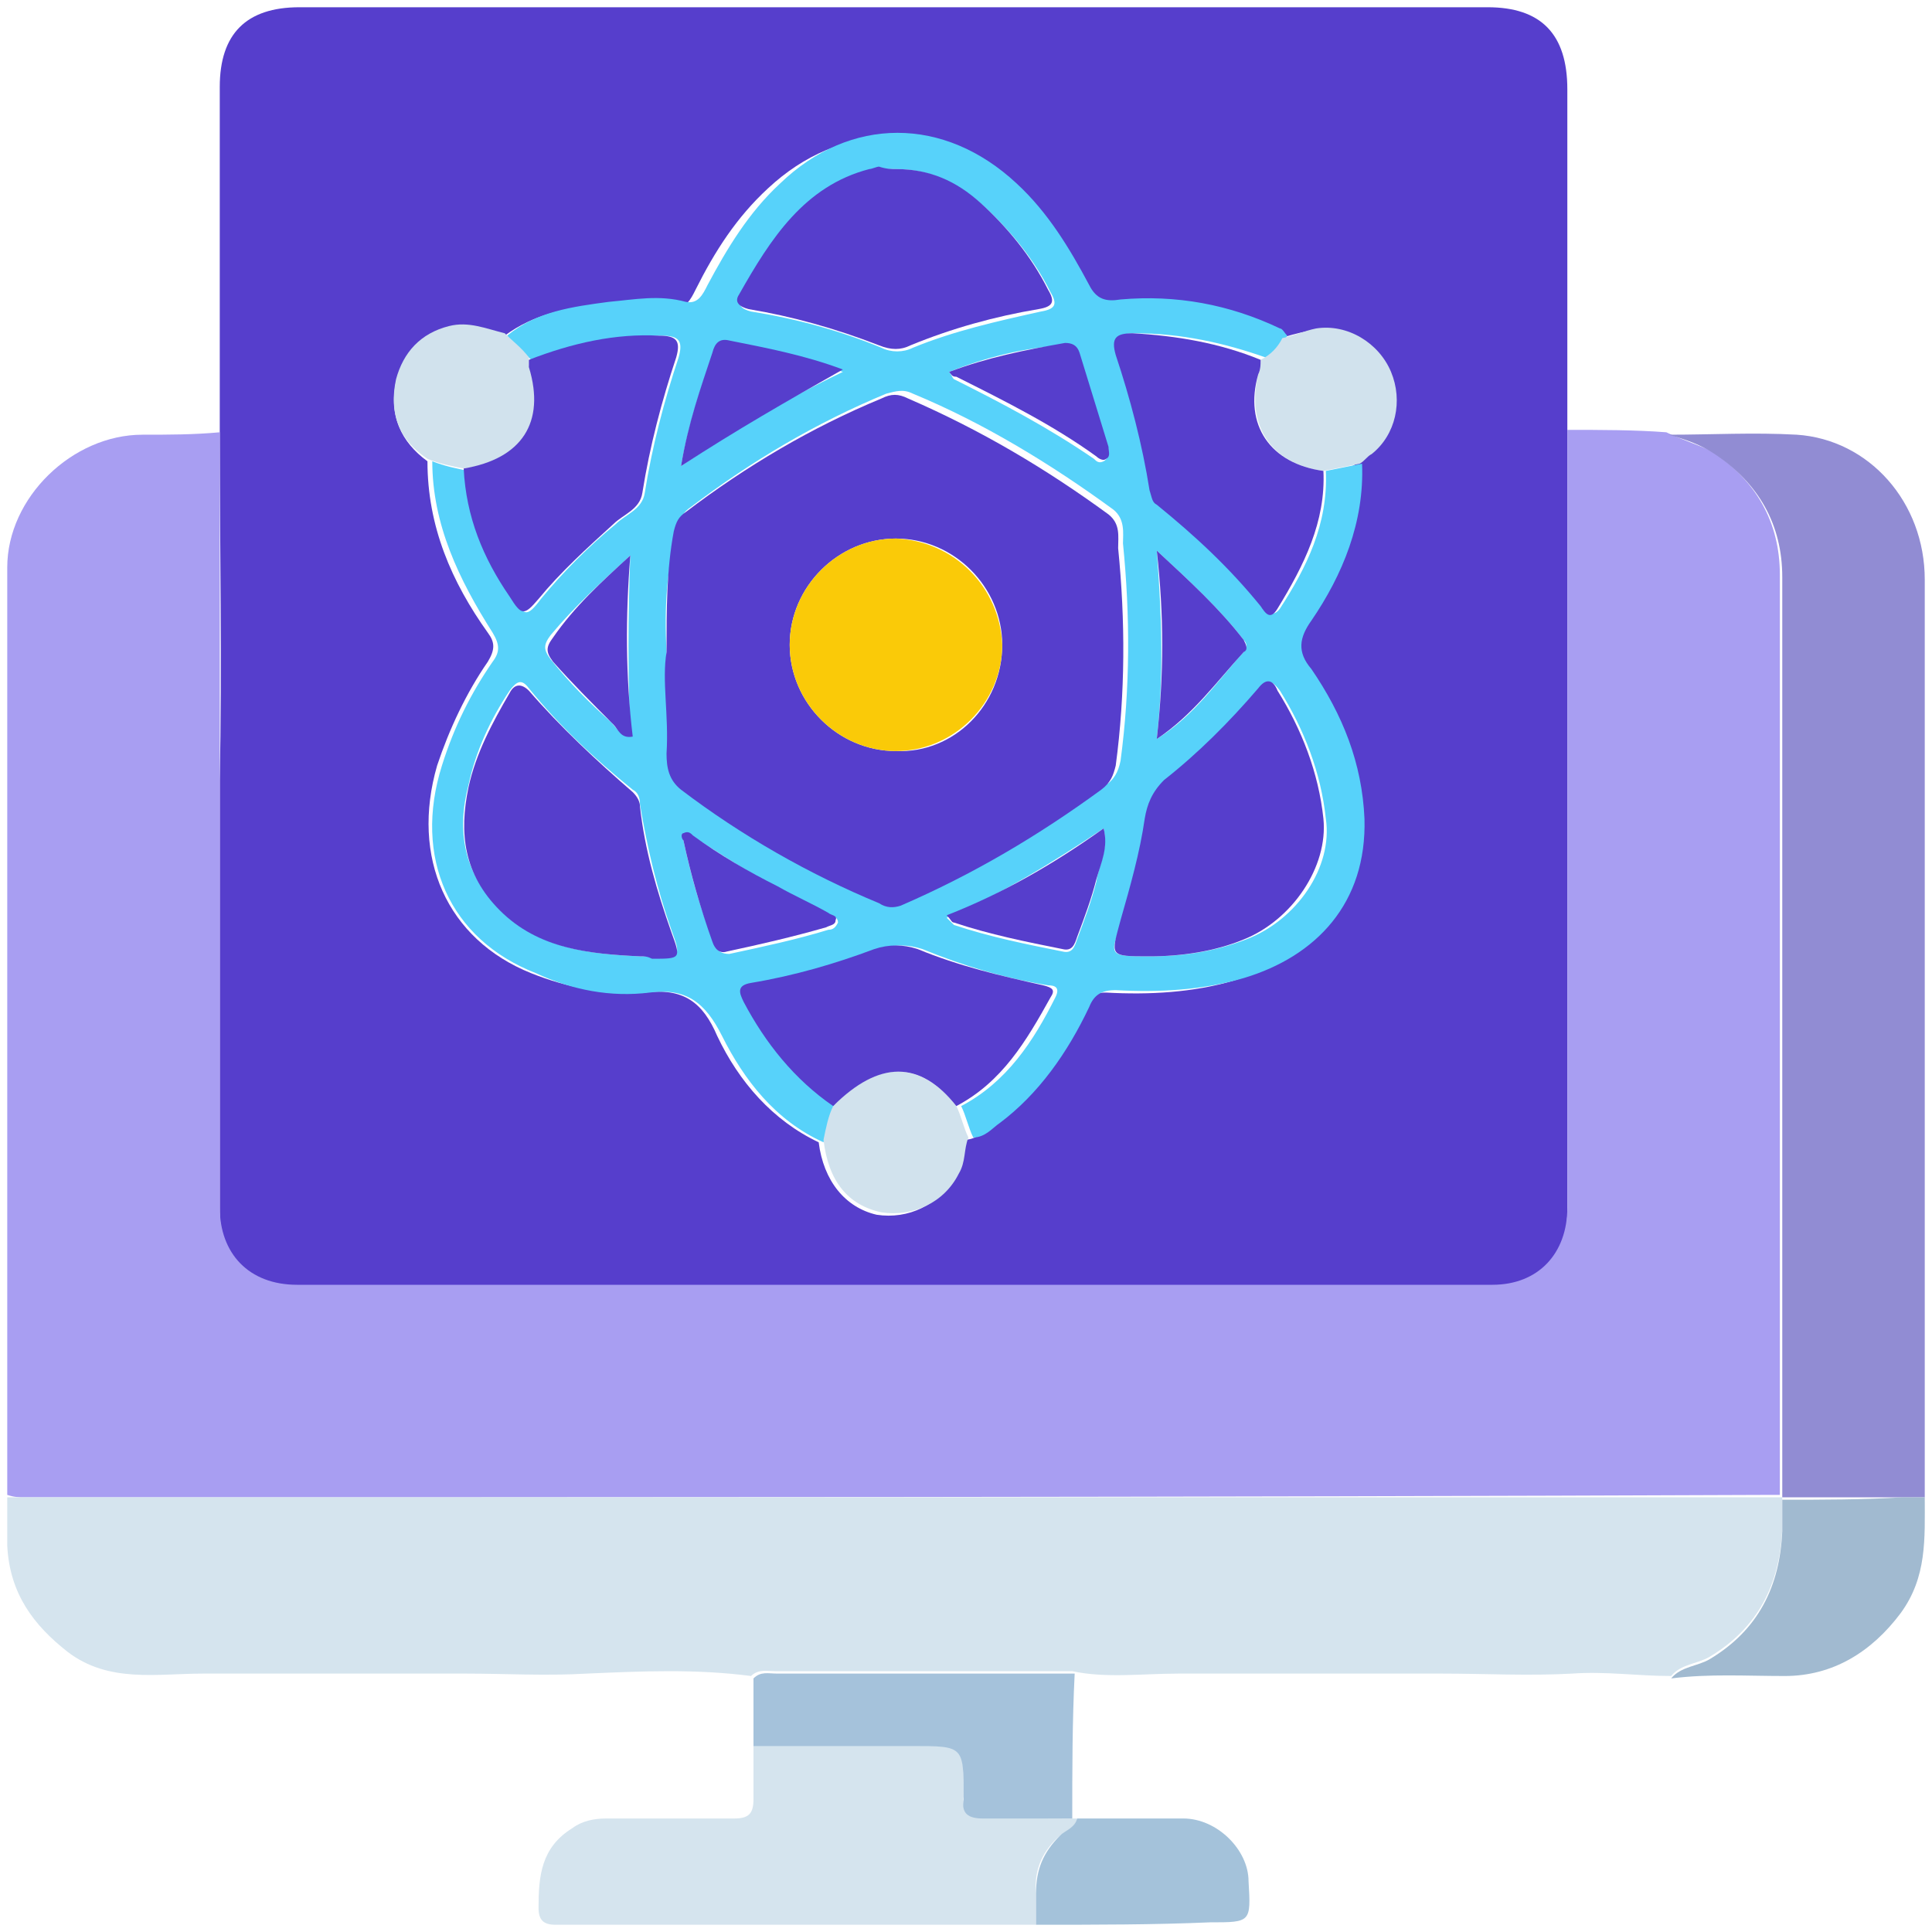
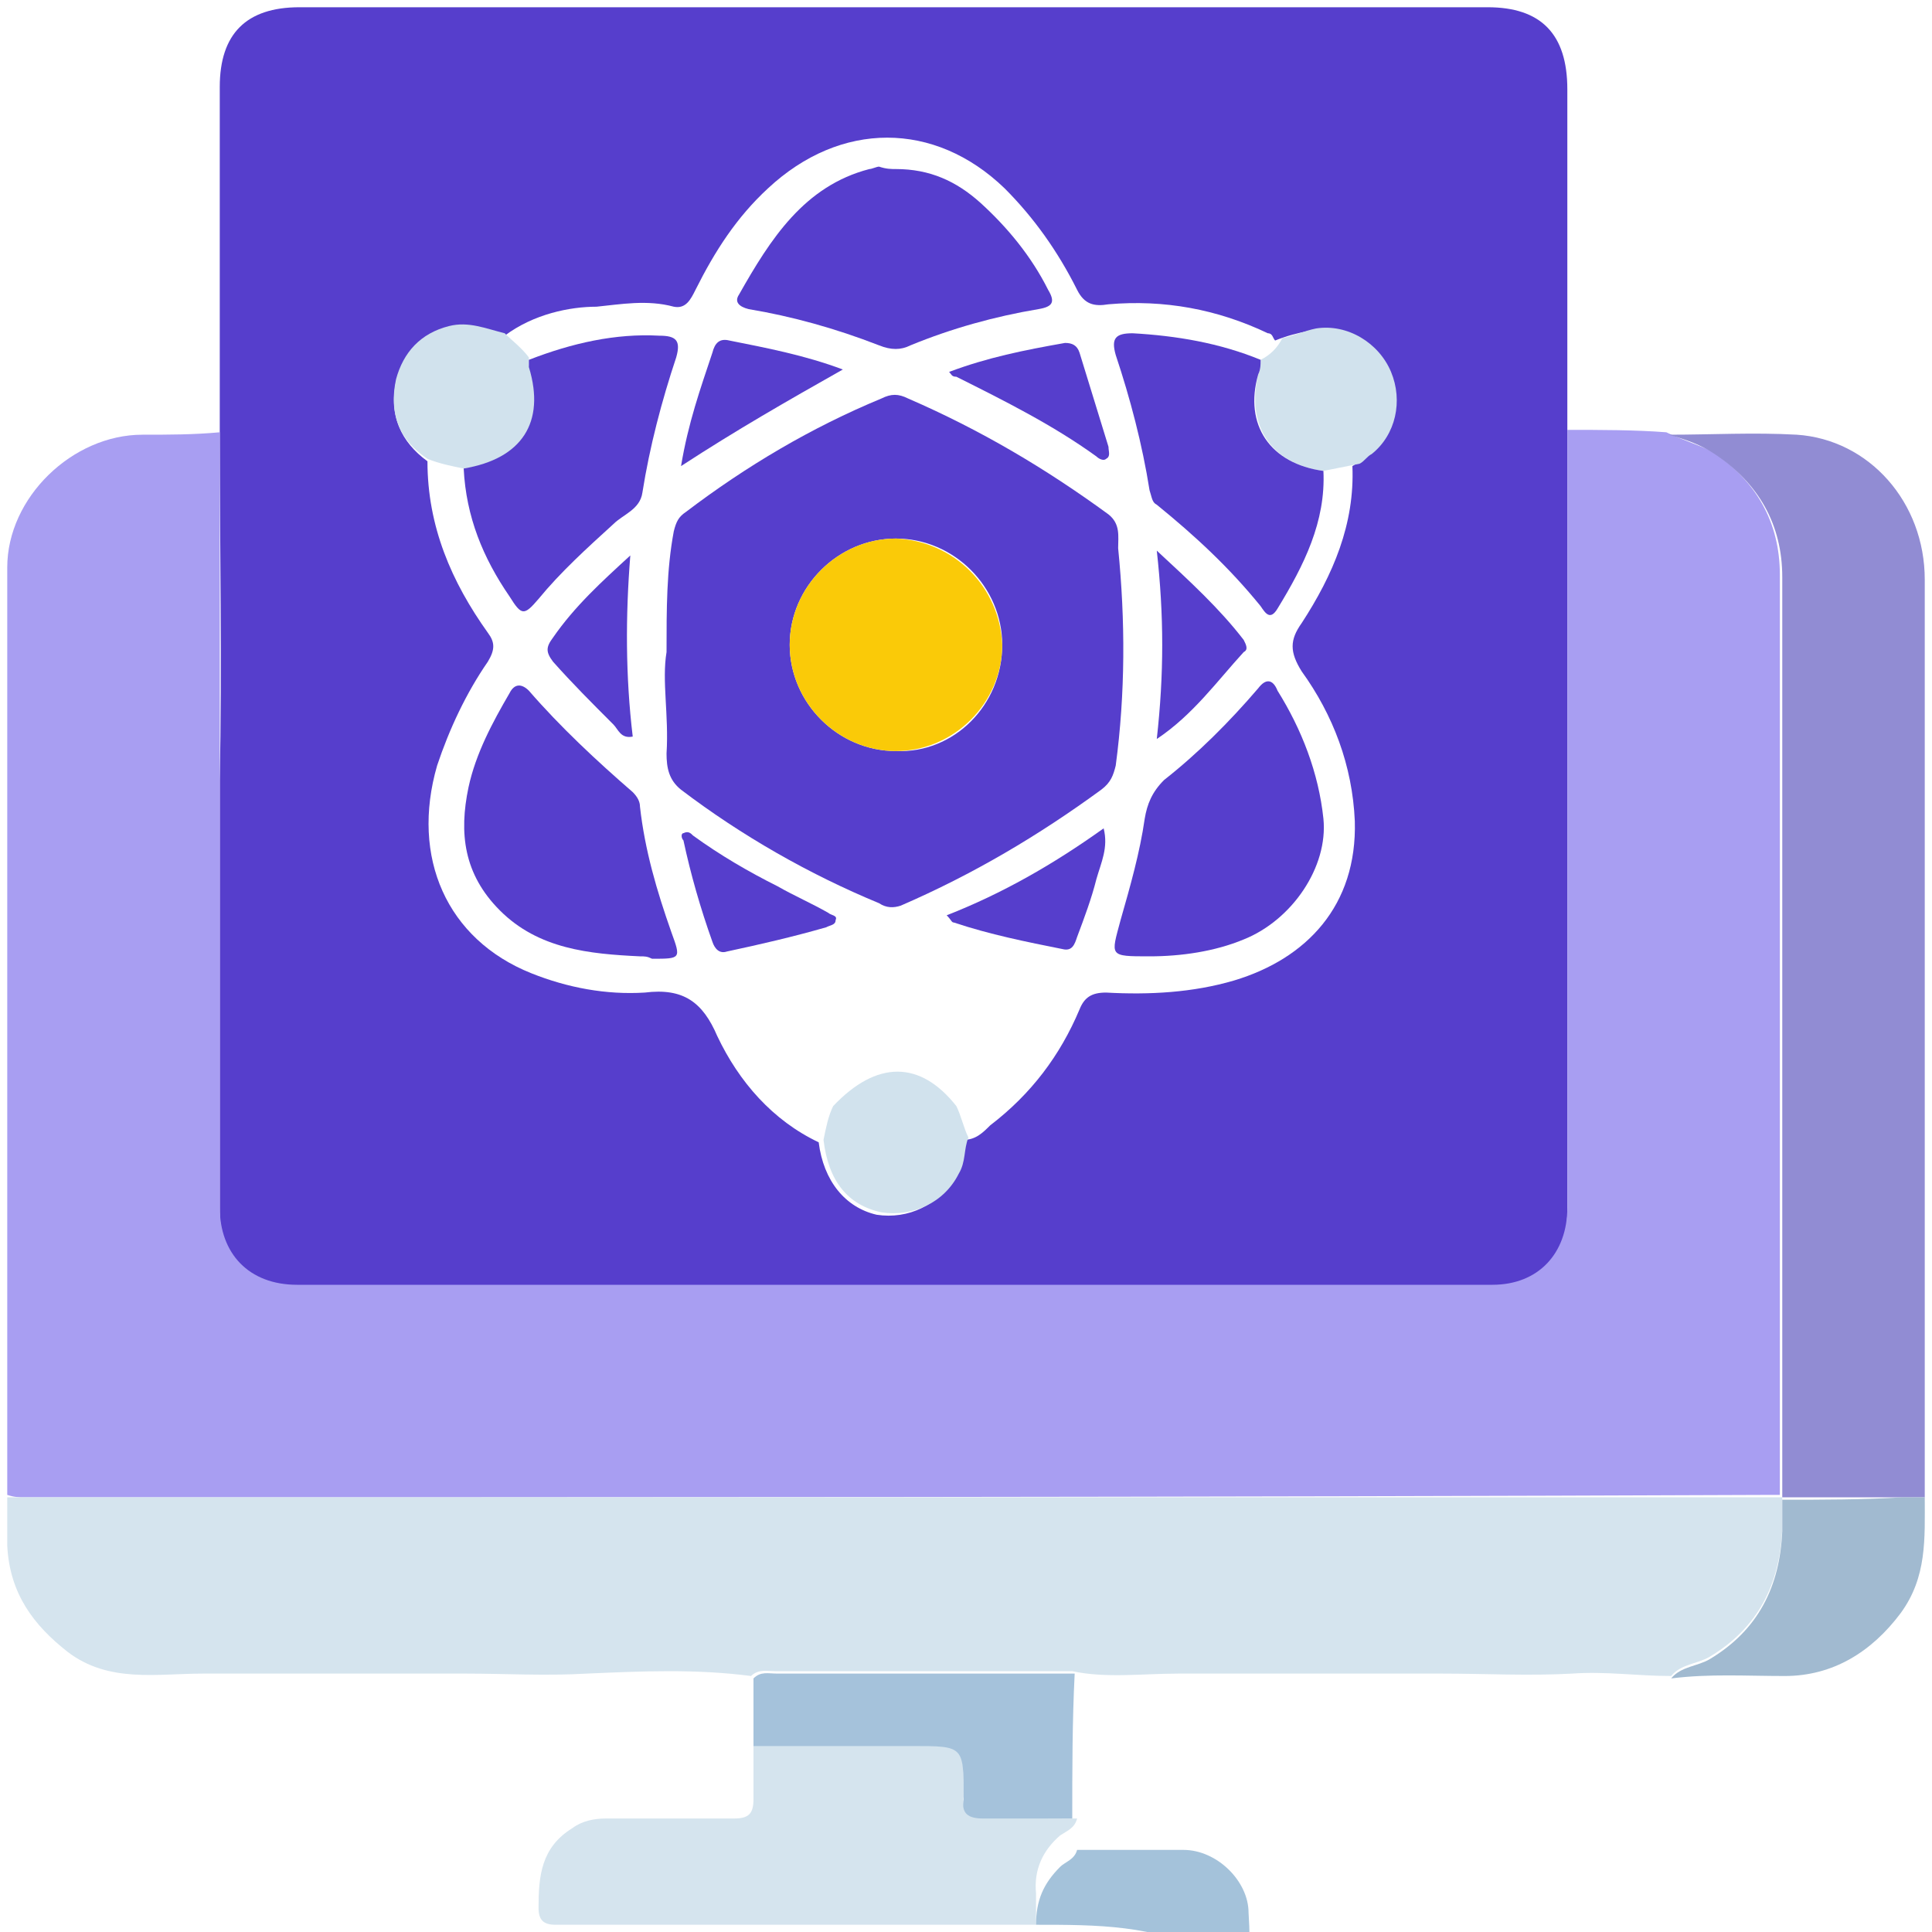
<svg xmlns="http://www.w3.org/2000/svg" version="1.1" id="Layer_1" x="0px" y="0px" viewBox="0 0 80 80" style="enable-background:new 0 0 80 80;" xml:space="preserve">
  <style type="text/css">
	.st0{fill:#563ECC;}
	.st1{fill:#A89EF2;}
	.st2{fill:#D5E4EE;}
	.st3{fill:#918CD3;}
	.st4{fill:#A5C2DB;}
	.st5{fill:#A1BAD0;}
	.st6{fill:#A4C2DA;}
	.st7{fill:#57D2FA;}
	.st8{fill:#D1E2ED;}
	.st9{fill:#FACA08;}
</style>
  <g>
    <path class="st0" d="M9.1,17.9c0-4.8,0-9.5,0-14.3c0-2.2,1.1-3.3,3.3-3.3c16.4,0,32.8,0,49.2,0c2.2,0,3.3,1.1,3.3,3.4   c0,4.8,0,9.5,0,14.3c0,0.4,0,0.7,0,1.1c0,10.4,0,20.7,0,31.1c0,1.9-1.3,3.2-3.1,3.2c-16.5,0-33,0-49.5,0c-1.9,0-3.2-1.3-3.2-3.2   c0-6,0-12,0-17.9C9.2,27.4,9.1,22.7,9.1,17.9z M20.9,13.9c-0.7-0.3-1.5-0.5-2.3-0.3c-1.2,0.3-1.9,1-2.2,2.2   c-0.3,1.4,0.2,2.5,1.3,3.3c0,2.7,1,5,2.5,7.1c0.3,0.4,0.3,0.7,0,1.2c-0.9,1.3-1.6,2.8-2.1,4.3c-1.1,3.8,0.4,7.2,3.9,8.6   c1.5,0.6,3.1,0.9,4.7,0.8c1.6-0.2,2.4,0.4,3,1.8c0.9,1.9,2.3,3.5,4.2,4.4c0.2,1.6,1.1,2.7,2.4,3c1.3,0.2,2.6-0.4,3.2-1.6   c0.3-0.5,0.2-1,0.4-1.5c0.5,0,0.8-0.3,1.1-0.6c1.7-1.3,2.9-2.9,3.7-4.8c0.2-0.5,0.5-0.7,1.1-0.7c1.8,0.1,3.6,0,5.3-0.5   c3-0.9,5.1-3.1,5-6.6c-0.1-2.3-0.9-4.4-2.2-6.2c-0.5-0.8-0.5-1.3,0-2c1.3-2,2.2-4.1,2.1-6.5c0.2-0.1,0.3-0.3,0.5-0.4   c1-0.8,1.3-2.2,0.8-3.4c-0.5-1.2-1.8-2-3.1-1.8c-0.5,0.1-0.9,0.2-1.4,0.4c-0.1-0.1-0.1-0.3-0.3-0.3c-2.1-1-4.3-1.4-6.6-1.2   c-0.6,0.1-1,0-1.3-0.6c-0.8-1.6-1.8-3-3-4.2c-2.9-2.8-6.8-2.8-9.8,0c-1.3,1.2-2.2,2.6-3,4.2c-0.2,0.4-0.4,0.8-0.9,0.7   c-1.1-0.3-2.2-0.1-3.2,0C23.6,12.7,22.1,13,20.9,13.9z" />
    <path class="st1" d="M9.1,17.9c0,4.7,0,9.5,0,14.2c0,6,0,12,0,17.9c0,1.9,1.2,3.2,3.2,3.2c16.5,0,33,0,49.5,0   c1.9,0,3.1-1.3,3.1-3.2c0-10.4,0-20.7,0-31.1c0-0.4,0-0.7,0-1.1c1.4,0,2.8,0,4.1,0.1c0.6,0.3,1.3,0.5,1.9,0.8   c1.8,1.2,2.8,2.9,2.8,5.1c0,6.6,0,13.2,0,19.9c0,6.1,0,12.1,0,18.2c-0.1,0-0.2,0-0.3,0C49.3,62,25.1,62,1,62c-0.2,0-0.4,0-0.7-0.1   c0-12.8,0-25.6,0-38.4C0.3,20.6,3,18,5.9,18C7,18,8,18,9.1,17.9z" />
    <path class="st2" d="M0.3,62C0.5,62,0.8,62,1,62c24.2,0,48.3,0,72.5,0c0.1,0,0.2,0,0.3,0l0,0.1c0,0.4,0,0.8,0,1.2   c-0.1,2.3-1,4.1-3,5.3c-0.5,0.3-1.2,0.3-1.6,0.8c-1.4,0-2.7-0.2-4.1-0.1c-1.8,0.1-3.6,0-5.4,0c-2,0-4.1,0-6.1,0c-1.6,0-3.2,0-4.8,0   c-1.5,0-3,0.2-4.4-0.1c-4.1,0-8.2,0-12.3,0c-0.3,0-0.7-0.1-1,0.2c-2.3-0.3-4.5-0.2-6.8-0.1c-1.7,0.1-3.4,0-5,0c-1.9,0-3.9,0-5.9,0   c-1.7,0-3.4,0-5,0c-1.9,0-3.9,0.4-5.6-0.9C1.4,67.3,0.4,66,0.3,64C0.3,63.4,0.3,62.7,0.3,62z" />
    <path class="st3" d="M73.8,62c0-6.1,0-12.1,0-18.2c0-6.6,0-13.2,0-19.9c0-2.2-1-3.9-2.8-5.1c-0.6-0.4-1.2-0.6-1.9-0.8   c1.8,0,3.5-0.1,5.3,0c3,0.2,5.3,2.8,5.3,6c0,6,0,12.1,0,18.1c0,6.6,0,13.2,0,19.9c-0.3,0-0.6,0-0.9,0C77.1,62,75.4,62,73.8,62   L73.8,62z" />
    <path class="st2" d="M44.4,75.3c0.1,0,0.1,0,0.2,0c-0.1,0.4-0.4,0.5-0.7,0.7c-0.7,0.6-1.1,1.4-1,2.4c0,0.4,0,0.8,0,1.3   c-6.6,0-13.2,0-19.9,0c-0.5,0-0.7-0.2-0.7-0.7c0-1.3,0.1-2.5,1.4-3.3c0.4-0.3,0.9-0.4,1.4-0.4c1.8,0,3.6,0,5.3,0   c0.6,0,0.8-0.2,0.8-0.8c0-0.7,0-1.5,0-2.3c2.2,0,4.4,0,6.6,0c2.1,0,2.1,0,2.1,2.1c0,0,0,0.1,0,0.1c-0.1,0.6,0.2,0.8,0.8,0.8   C42,75.3,43.2,75.3,44.4,75.3z" />
    <path class="st4" d="M44.4,75.3c-1.2,0-2.4,0-3.7,0c-0.6,0-0.9-0.2-0.8-0.8c0,0,0-0.1,0-0.1c0-2.1,0-2.1-2.1-2.1   c-2.2,0-4.4,0-6.6,0c0-0.9,0-1.9,0-2.8c0.3-0.3,0.6-0.2,1-0.2c4.1,0,8.2,0,12.3,0C44.4,71.3,44.4,73.3,44.4,75.3z" />
    <path class="st5" d="M73.8,62.1c1.7,0,3.3,0,5-0.1c0.3,0,0.6,0,0.9,0c0,1.7,0.1,3.3-1,4.8c-1.2,1.6-2.8,2.6-4.8,2.6   c-1.6,0-3.1-0.1-4.7,0.1c0.4-0.5,1.1-0.5,1.6-0.8c2-1.2,2.9-3,3-5.3C73.8,62.9,73.8,62.5,73.8,62.1z" />
-     <path class="st6" d="M42.9,79.7c0-0.4,0-0.8,0-1.3c0-1,0.3-1.7,1-2.4c0.2-0.2,0.6-0.3,0.7-0.7c1.5,0,2.9,0,4.4,0   c1.4,0,2.7,1.3,2.7,2.6c0.1,1.7,0.1,1.7-1.6,1.7C47.8,79.7,45.4,79.7,42.9,79.7z" />
-     <path class="st7" d="M34.1,47.3c-2-0.9-3.3-2.6-4.2-4.4c-0.7-1.4-1.5-2-3-1.8c-1.6,0.2-3.2-0.1-4.7-0.8c-3.6-1.4-5.1-4.8-3.9-8.6   c0.5-1.6,1.2-3,2.1-4.3c0.3-0.4,0.3-0.7,0-1.2c-1.4-2.2-2.5-4.5-2.5-7.1c0.5,0.2,1,0.3,1.5,0.4c0.1,1.9,0.8,3.6,1.8,5.2   c0.5,0.8,0.6,0.9,1.2,0.1c0.9-1.1,2-2.2,3.1-3.1c0.4-0.4,1.1-0.6,1.2-1.3c0.3-1.9,0.8-3.8,1.4-5.6c0.2-0.7,0-0.9-0.7-0.9   c-1.9,0-3.7,0.4-5.4,1c-0.3-0.3-0.7-0.6-1-1c1.2-1,2.7-1.2,4.2-1.4c1.1-0.1,2.1-0.3,3.2,0c0.5,0.1,0.7-0.3,0.9-0.7   c0.8-1.5,1.7-3,3-4.2c2.9-2.8,6.8-2.8,9.8,0c1.3,1.2,2.2,2.7,3,4.2c0.3,0.6,0.7,0.7,1.3,0.6c2.3-0.2,4.5,0.2,6.6,1.2   c0.1,0,0.2,0.2,0.3,0.3c-0.2,0.4-0.5,0.7-0.9,0.9c-1.7-0.6-3.5-1-5.4-1c-0.7,0-0.9,0.2-0.7,0.9c0.6,1.8,1.1,3.7,1.4,5.6   c0,0.2,0.1,0.4,0.3,0.6c1.6,1.3,3,2.6,4.3,4.2c0.2,0.2,0.4,0.5,0.7,0.1c1.1-1.7,2-3.5,1.9-5.7c0.5-0.1,1-0.2,1.5-0.3   c0.1,2.4-0.8,4.6-2.1,6.5c-0.5,0.7-0.6,1.3,0,2c1.3,1.9,2.1,3.9,2.2,6.2c0.1,3.5-2,5.7-5,6.6c-1.7,0.5-3.5,0.6-5.3,0.5   c-0.6,0-0.9,0.2-1.1,0.7c-0.9,1.9-2.1,3.6-3.7,4.8c-0.3,0.2-0.6,0.6-1.1,0.6c-0.2-0.4-0.3-0.9-0.5-1.3c1.9-1,3-2.7,3.9-4.5   c0.2-0.4,0-0.5-0.3-0.5c-1.8-0.3-3.5-0.8-5.2-1.5c-0.6-0.2-1.2-0.2-1.8,0c-1.7,0.6-3.4,1.2-5.1,1.4c-0.6,0.1-0.6,0.4-0.3,0.8   c0.9,1.7,2.1,3.2,3.7,4.3C34.3,46.3,34.2,46.8,34.1,47.3z M27.6,27c-0.1,1.2,0.1,2.6,0.2,4c0,0.5,0.1,1.1,0.6,1.5   c2.6,1.9,5.3,3.5,8.2,4.7c0.3,0.1,0.5,0.2,0.9,0.1c2.9-1.3,5.7-2.9,8.3-4.8c0.3-0.2,0.5-0.5,0.6-1c0.4-3,0.4-6,0.1-9   c0-0.4,0.1-1-0.4-1.4c-2.6-1.9-5.4-3.6-8.3-4.8c-0.4-0.2-0.7-0.1-1.1,0c-2.9,1.2-5.6,2.8-8.1,4.7c-0.3,0.2-0.4,0.4-0.5,0.8   C27.6,23.5,27.5,25.1,27.6,27z M47.6,39.6c1.4,0,2.7-0.2,4-0.7c2.1-0.8,3.6-3,3.3-5C54.7,32,54,30.2,53,28.6   c-0.3-0.4-0.5-0.5-0.8-0.1c-1.2,1.4-2.4,2.7-3.9,3.8c-0.5,0.4-0.8,0.9-0.8,1.6c-0.2,1.4-0.6,2.8-1,4.2   C45.9,39.6,45.9,39.6,47.6,39.6z M37.1,7c-0.2,0-0.4,0-0.6,0c-0.1,0-0.3,0-0.4,0.1c-2.8,0.7-4.2,2.9-5.4,5.2   c-0.2,0.3,0,0.5,0.4,0.6c1.9,0.3,3.7,0.8,5.4,1.5c0.4,0.2,0.9,0.2,1.3,0c1.7-0.7,3.5-1.1,5.3-1.5c0.6-0.1,0.7-0.3,0.4-0.8   c-0.7-1.4-1.7-2.6-2.8-3.6C39.6,7.5,38.4,7,37.1,7z M26.5,39.6c0.2,0,0.3,0,0.5,0c1.2,0,1.2,0,0.8-1.1c-0.6-1.7-1-3.4-1.3-5.2   c0-0.3-0.1-0.5-0.3-0.6c-1.6-1.3-3-2.6-4.3-4.2c-0.3-0.4-0.5-0.3-0.8,0.1c-0.8,1.2-1.4,2.5-1.7,3.9c-0.5,1.9-0.2,3.7,1.3,5.1   C22.3,39.3,24.4,39.5,26.5,39.6z M39.3,15.4c0.1,0.1,0.1,0.2,0.2,0.3c2,1,3.9,2,5.8,3.3c0.1,0.1,0.2,0.2,0.4,0.1   c0.2-0.1,0.2-0.4,0.1-0.5c-0.4-1.3-0.8-2.6-1.2-3.9c-0.1-0.3-0.3-0.4-0.6-0.4C42.4,14.4,40.8,14.8,39.3,15.4z M28.3,34.8   c0.3,1.4,0.7,2.9,1.3,4.3c0.1,0.3,0.3,0.4,0.6,0.4c1.4-0.3,2.8-0.6,4.1-1c0.2,0,0.3-0.1,0.4-0.3c0-0.2-0.2-0.3-0.3-0.3   c-0.7-0.4-1.4-0.7-2.1-1.1c-1.2-0.6-2.4-1.4-3.5-2.1c-0.1-0.1-0.3-0.2-0.4-0.1C28.3,34.5,28.3,34.6,28.3,34.8z M45.7,34.3   c-2.1,1.4-4.2,2.7-6.5,3.7c0.2,0.2,0.2,0.2,0.3,0.3c1.5,0.5,3,0.8,4.5,1.1c0.4,0.1,0.5-0.2,0.6-0.5c0.3-0.8,0.6-1.6,0.8-2.4   C45.5,35.8,45.9,35.2,45.7,34.3z M28.2,19.3c2.2-1.5,4.4-2.8,6.7-3.9c-1.6-0.6-3.2-0.9-4.7-1.2c-0.4-0.1-0.6,0.1-0.7,0.5   C29,16.1,28.5,17.6,28.2,19.3z M26.1,23c-1.2,1.1-2.3,2.1-3.3,3.3c-0.3,0.4-0.3,0.6,0,1c0.8,1,1.6,1.8,2.5,2.6   c0.2,0.2,0.4,0.6,0.8,0.5C26,28,26,25.5,26.1,23z M47.9,30.6c1.6-1,2.5-2.4,3.6-3.6c0.2-0.2,0.1-0.4,0-0.5c-1-1.3-2.2-2.4-3.6-3.7   C48.1,25.5,48.2,27.9,47.9,30.6z" />
+     <path class="st6" d="M42.9,79.7c0-1,0.3-1.7,1-2.4c0.2-0.2,0.6-0.3,0.7-0.7c1.5,0,2.9,0,4.4,0   c1.4,0,2.7,1.3,2.7,2.6c0.1,1.7,0.1,1.7-1.6,1.7C47.8,79.7,45.4,79.7,42.9,79.7z" />
    <path class="st8" d="M39.6,45.8c0.2,0.4,0.3,0.9,0.5,1.3c-0.2,0.5-0.1,1-0.4,1.5c-0.6,1.2-1.9,1.8-3.2,1.6c-1.4-0.3-2.2-1.3-2.4-3   c0.1-0.5,0.2-1,0.4-1.4C36.3,43.9,38.1,43.9,39.6,45.8z" />
    <path class="st8" d="M52.2,14.9c0.4-0.2,0.7-0.5,0.9-0.9c0.5-0.1,0.9-0.3,1.4-0.4c1.3-0.2,2.6,0.6,3.1,1.8c0.5,1.2,0.2,2.6-0.8,3.4   c-0.2,0.1-0.3,0.3-0.5,0.4c-0.5,0.1-1,0.2-1.5,0.3c-2.2-0.3-3.2-1.9-2.7-4C52.2,15.3,52.2,15.1,52.2,14.9z" />
    <path class="st8" d="M19.2,19.4c-0.5-0.1-1-0.2-1.5-0.4c-1.2-0.8-1.6-1.9-1.3-3.3c0.3-1.1,1-1.9,2.2-2.2c0.8-0.2,1.5,0.1,2.3,0.3   c0.3,0.3,0.7,0.6,1,1c0,0.1,0,0.2,0,0.3C22.6,17.5,21.7,19.1,19.2,19.4z" />
    <g>
      <path class="st0" d="M27.6,27c0-1.8,0-3.4,0.3-5c0.1-0.4,0.2-0.6,0.5-0.8c2.5-1.9,5.2-3.5,8.1-4.7c0.4-0.2,0.7-0.2,1.1,0    c3,1.3,5.7,2.9,8.3,4.8c0.5,0.4,0.4,0.9,0.4,1.4c0.3,3,0.3,6-0.1,9c-0.1,0.4-0.2,0.7-0.6,1c-2.6,1.9-5.3,3.5-8.3,4.8    c-0.3,0.1-0.6,0.1-0.9-0.1c-2.9-1.2-5.7-2.8-8.2-4.7c-0.5-0.4-0.6-0.9-0.6-1.5C27.7,29.6,27.4,28.2,27.6,27z M41.5,26.7    c0-2.4-2-4.4-4.4-4.4c-2.4,0-4.4,2-4.4,4.4c0,2.4,2,4.4,4.4,4.4C39.5,31.2,41.5,29.2,41.5,26.7z" />
      <path class="st0" d="M47.6,39.6c-1.7,0-1.6,0-1.2-1.5c0.4-1.4,0.8-2.8,1-4.2c0.1-0.6,0.3-1.1,0.8-1.6c1.4-1.1,2.7-2.4,3.9-3.8    c0.3-0.4,0.6-0.4,0.8,0.1c1,1.6,1.7,3.4,1.9,5.3c0.2,2-1.3,4.2-3.3,5C50.3,39.4,48.9,39.6,47.6,39.6z" />
      <path class="st0" d="M37.1,7c1.4,0,2.5,0.5,3.5,1.4c1.1,1,2.1,2.2,2.8,3.6c0.3,0.5,0.2,0.7-0.4,0.8c-1.8,0.3-3.6,0.8-5.3,1.5    c-0.4,0.2-0.8,0.2-1.3,0c-1.8-0.7-3.6-1.2-5.4-1.5c-0.4-0.1-0.6-0.3-0.4-0.6c1.3-2.3,2.7-4.5,5.4-5.2c0.1,0,0.3-0.1,0.4-0.1    C36.7,7,36.9,7,37.1,7z" />
      <path class="st0" d="M26.5,39.6c-2.1-0.1-4.2-0.3-5.8-1.9c-1.5-1.5-1.7-3.2-1.3-5.1c0.3-1.4,1-2.7,1.7-3.9    c0.2-0.4,0.5-0.4,0.8-0.1c1.3,1.5,2.8,2.9,4.3,4.2c0.2,0.2,0.3,0.4,0.3,0.6c0.2,1.8,0.7,3.5,1.3,5.2c0.4,1.1,0.4,1.1-0.8,1.1    C26.8,39.6,26.7,39.6,26.5,39.6z" />
      <path class="st0" d="M19.2,19.4c2.4-0.4,3.4-1.9,2.7-4.2c0-0.1,0-0.2,0-0.3c1.8-0.7,3.6-1.1,5.4-1c0.7,0,0.9,0.2,0.7,0.9    c-0.6,1.8-1.1,3.7-1.4,5.6c-0.1,0.7-0.8,0.9-1.2,1.3c-1.1,1-2.2,2-3.1,3.1c-0.6,0.7-0.7,0.7-1.2-0.1C20,23.1,19.3,21.4,19.2,19.4z    " />
      <path class="st0" d="M52.2,14.9c0,0.2,0,0.4-0.1,0.6c-0.6,2.1,0.5,3.7,2.7,4c0.1,2.1-0.8,3.9-1.9,5.7c-0.3,0.5-0.5,0.2-0.7-0.1    c-1.3-1.6-2.7-2.9-4.3-4.2c-0.2-0.1-0.2-0.3-0.3-0.6c-0.3-1.9-0.8-3.8-1.4-5.6c-0.2-0.7,0-0.9,0.7-0.9    C48.7,13.9,50.5,14.2,52.2,14.9z" />
-       <path class="st0" d="M39.6,45.8c-1.5-1.9-3.2-1.9-5.1,0c-1.6-1.1-2.8-2.6-3.7-4.3c-0.2-0.4-0.3-0.7,0.3-0.8    c1.8-0.3,3.5-0.8,5.1-1.4c0.6-0.2,1.2-0.2,1.8,0c1.7,0.7,3.4,1.1,5.2,1.5c0.4,0.1,0.5,0.2,0.3,0.5C42.5,43.1,41.5,44.8,39.6,45.8z    " />
      <path class="st0" d="M39.3,15.4c1.6-0.6,3.1-0.9,4.8-1.2c0.3,0,0.5,0.1,0.6,0.4c0.4,1.3,0.8,2.6,1.2,3.9c0,0.2,0.1,0.4-0.1,0.5    c-0.1,0.1-0.3,0-0.4-0.1c-1.8-1.3-3.8-2.3-5.8-3.3C39.4,15.6,39.4,15.5,39.3,15.4z" />
      <path class="st0" d="M28.3,34.8c-0.1-0.1-0.1-0.3,0-0.3c0.2-0.1,0.3,0,0.4,0.1c1.1,0.8,2.3,1.5,3.5,2.1c0.7,0.4,1.4,0.7,2.1,1.1    c0.1,0.1,0.4,0.1,0.3,0.3c0,0.2-0.2,0.2-0.4,0.3c-1.4,0.4-2.7,0.7-4.1,1c-0.3,0.1-0.5-0.1-0.6-0.4C29,37.6,28.6,36.2,28.3,34.8z" />
      <path class="st0" d="M45.7,34.3c0.2,0.8-0.1,1.4-0.3,2.1c-0.2,0.8-0.5,1.6-0.8,2.4c-0.1,0.3-0.2,0.6-0.6,0.5    c-1.5-0.3-3-0.6-4.5-1.1c-0.1,0-0.1-0.1-0.3-0.3C41.5,37,43.6,35.8,45.7,34.3z" />
      <path class="st0" d="M28.2,19.3c0.3-1.8,0.8-3.2,1.3-4.7c0.1-0.4,0.3-0.6,0.7-0.5c1.5,0.3,3.1,0.6,4.7,1.2    C32.6,16.6,30.5,17.8,28.2,19.3z" />
      <path class="st0" d="M26.1,23c-0.2,2.5-0.2,5,0.1,7.5c-0.5,0.1-0.6-0.3-0.8-0.5c-0.9-0.9-1.7-1.7-2.5-2.6c-0.3-0.4-0.3-0.6,0-1    C23.8,25.1,24.9,24.1,26.1,23z" />
      <path class="st0" d="M47.9,30.6c0.3-2.7,0.3-5.1,0-7.8c1.4,1.3,2.6,2.4,3.6,3.7c0.1,0.2,0.2,0.4,0,0.5    C50.4,28.2,49.4,29.6,47.9,30.6z" />
    </g>
    <path class="st9" d="M41.5,26.7c0,2.4-2,4.4-4.4,4.4c-2.4,0-4.4-2-4.4-4.4c0-2.4,2-4.4,4.4-4.4C39.5,22.4,41.4,24.3,41.5,26.7z" />
  </g>
</svg>